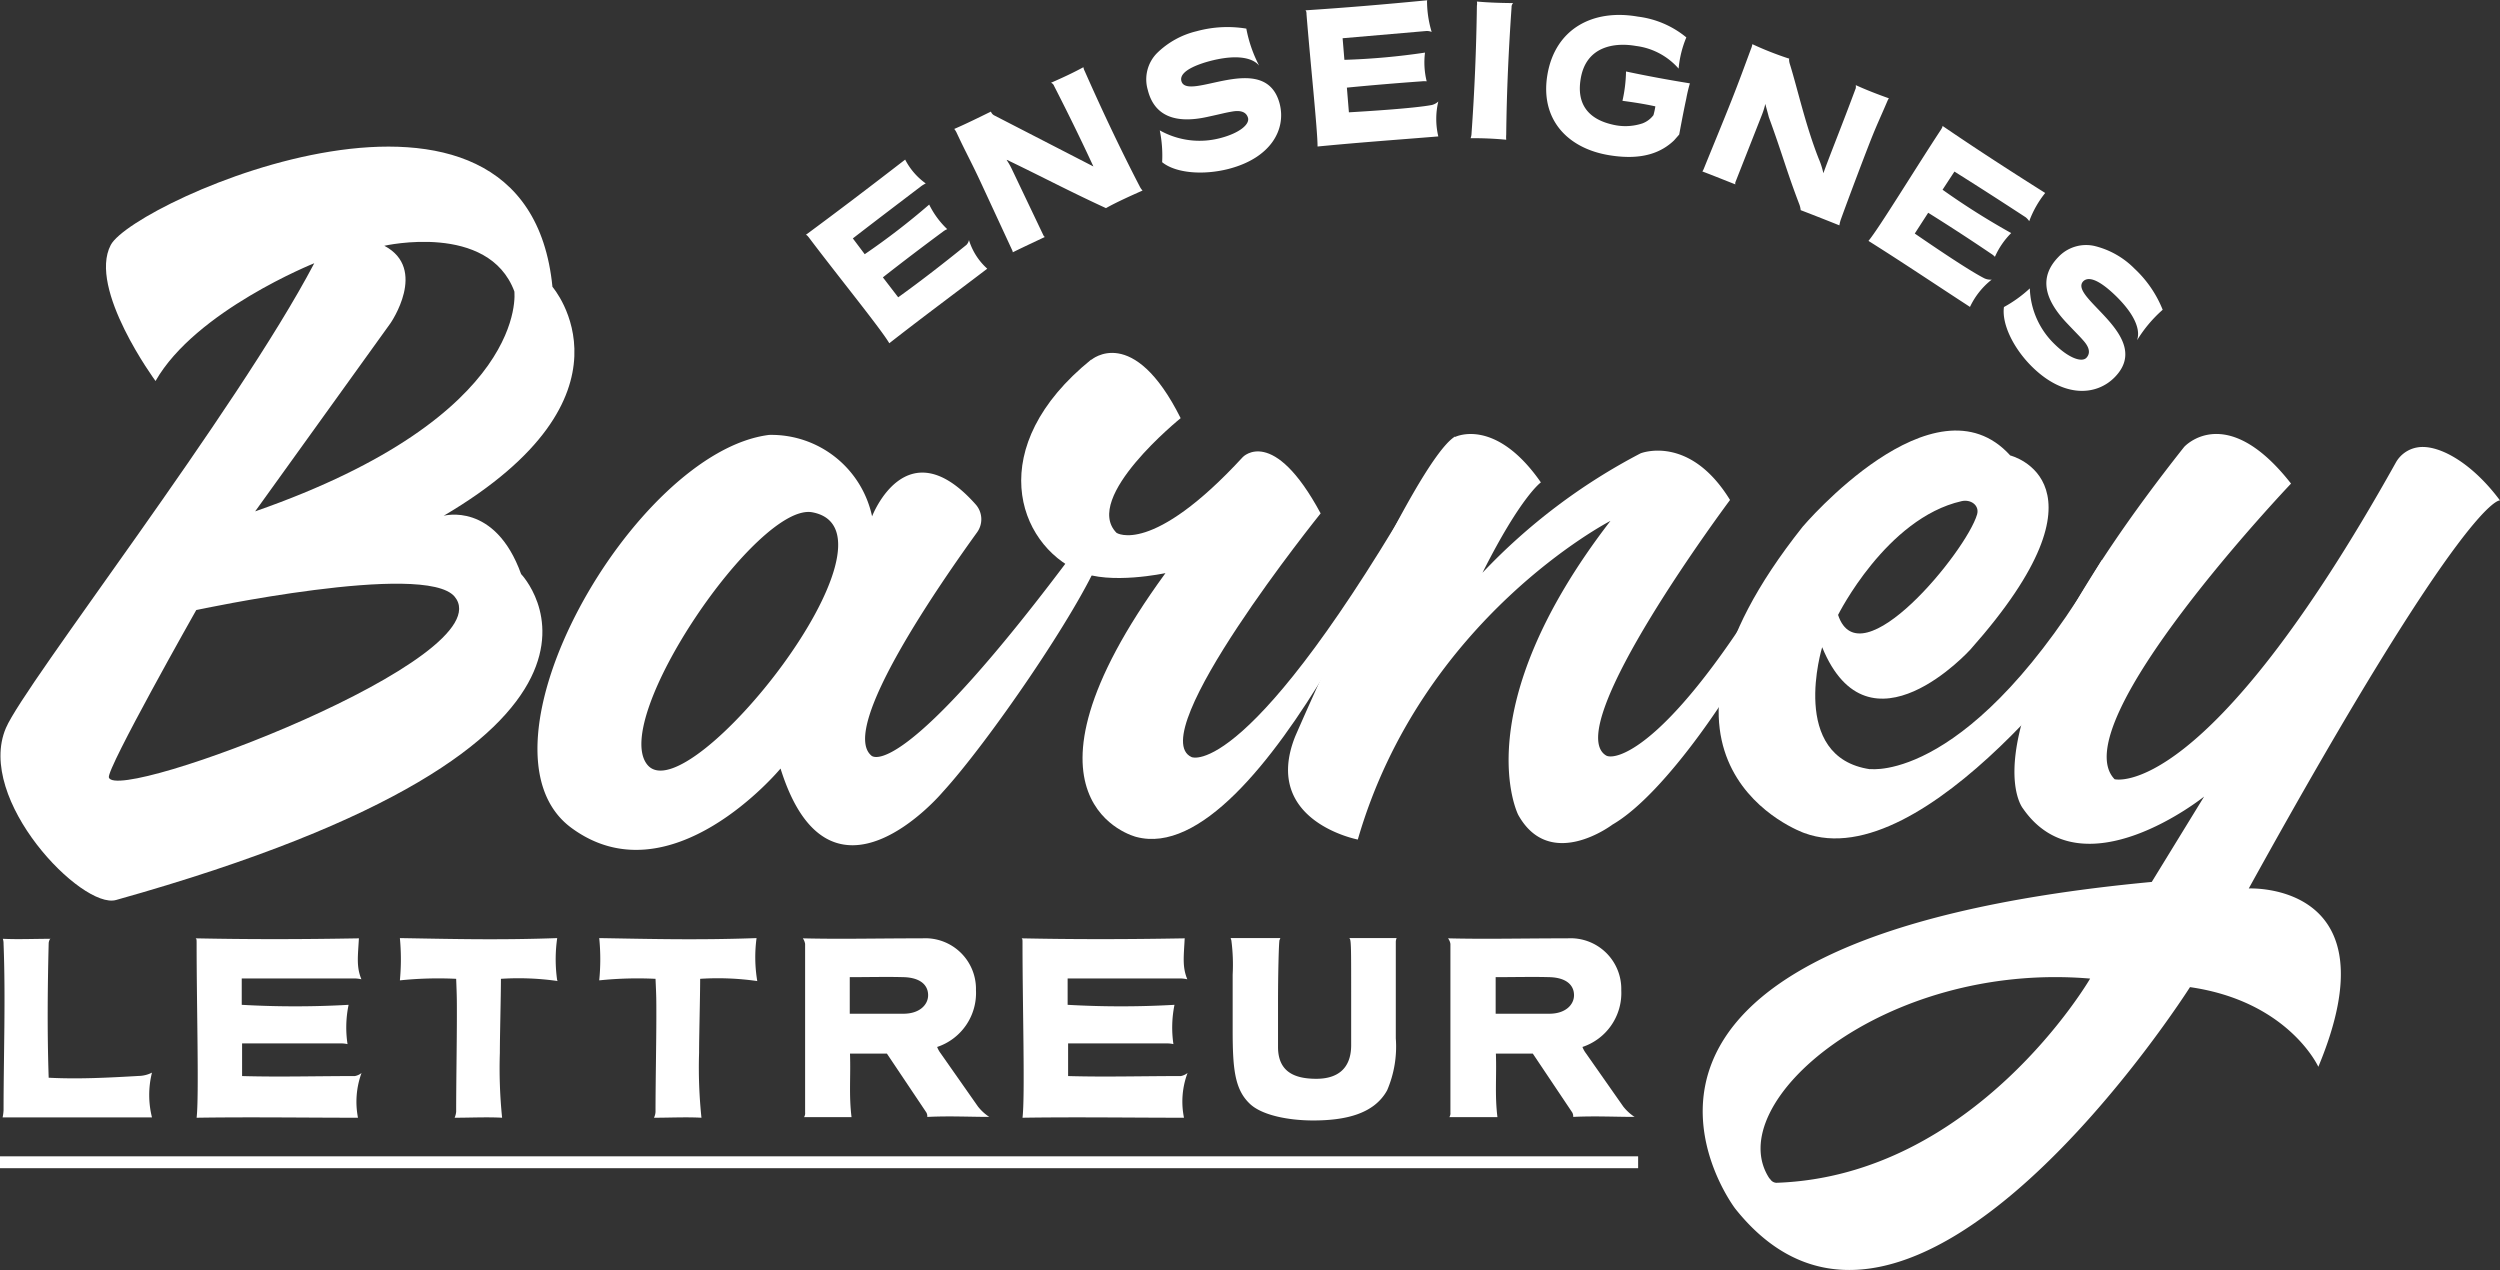
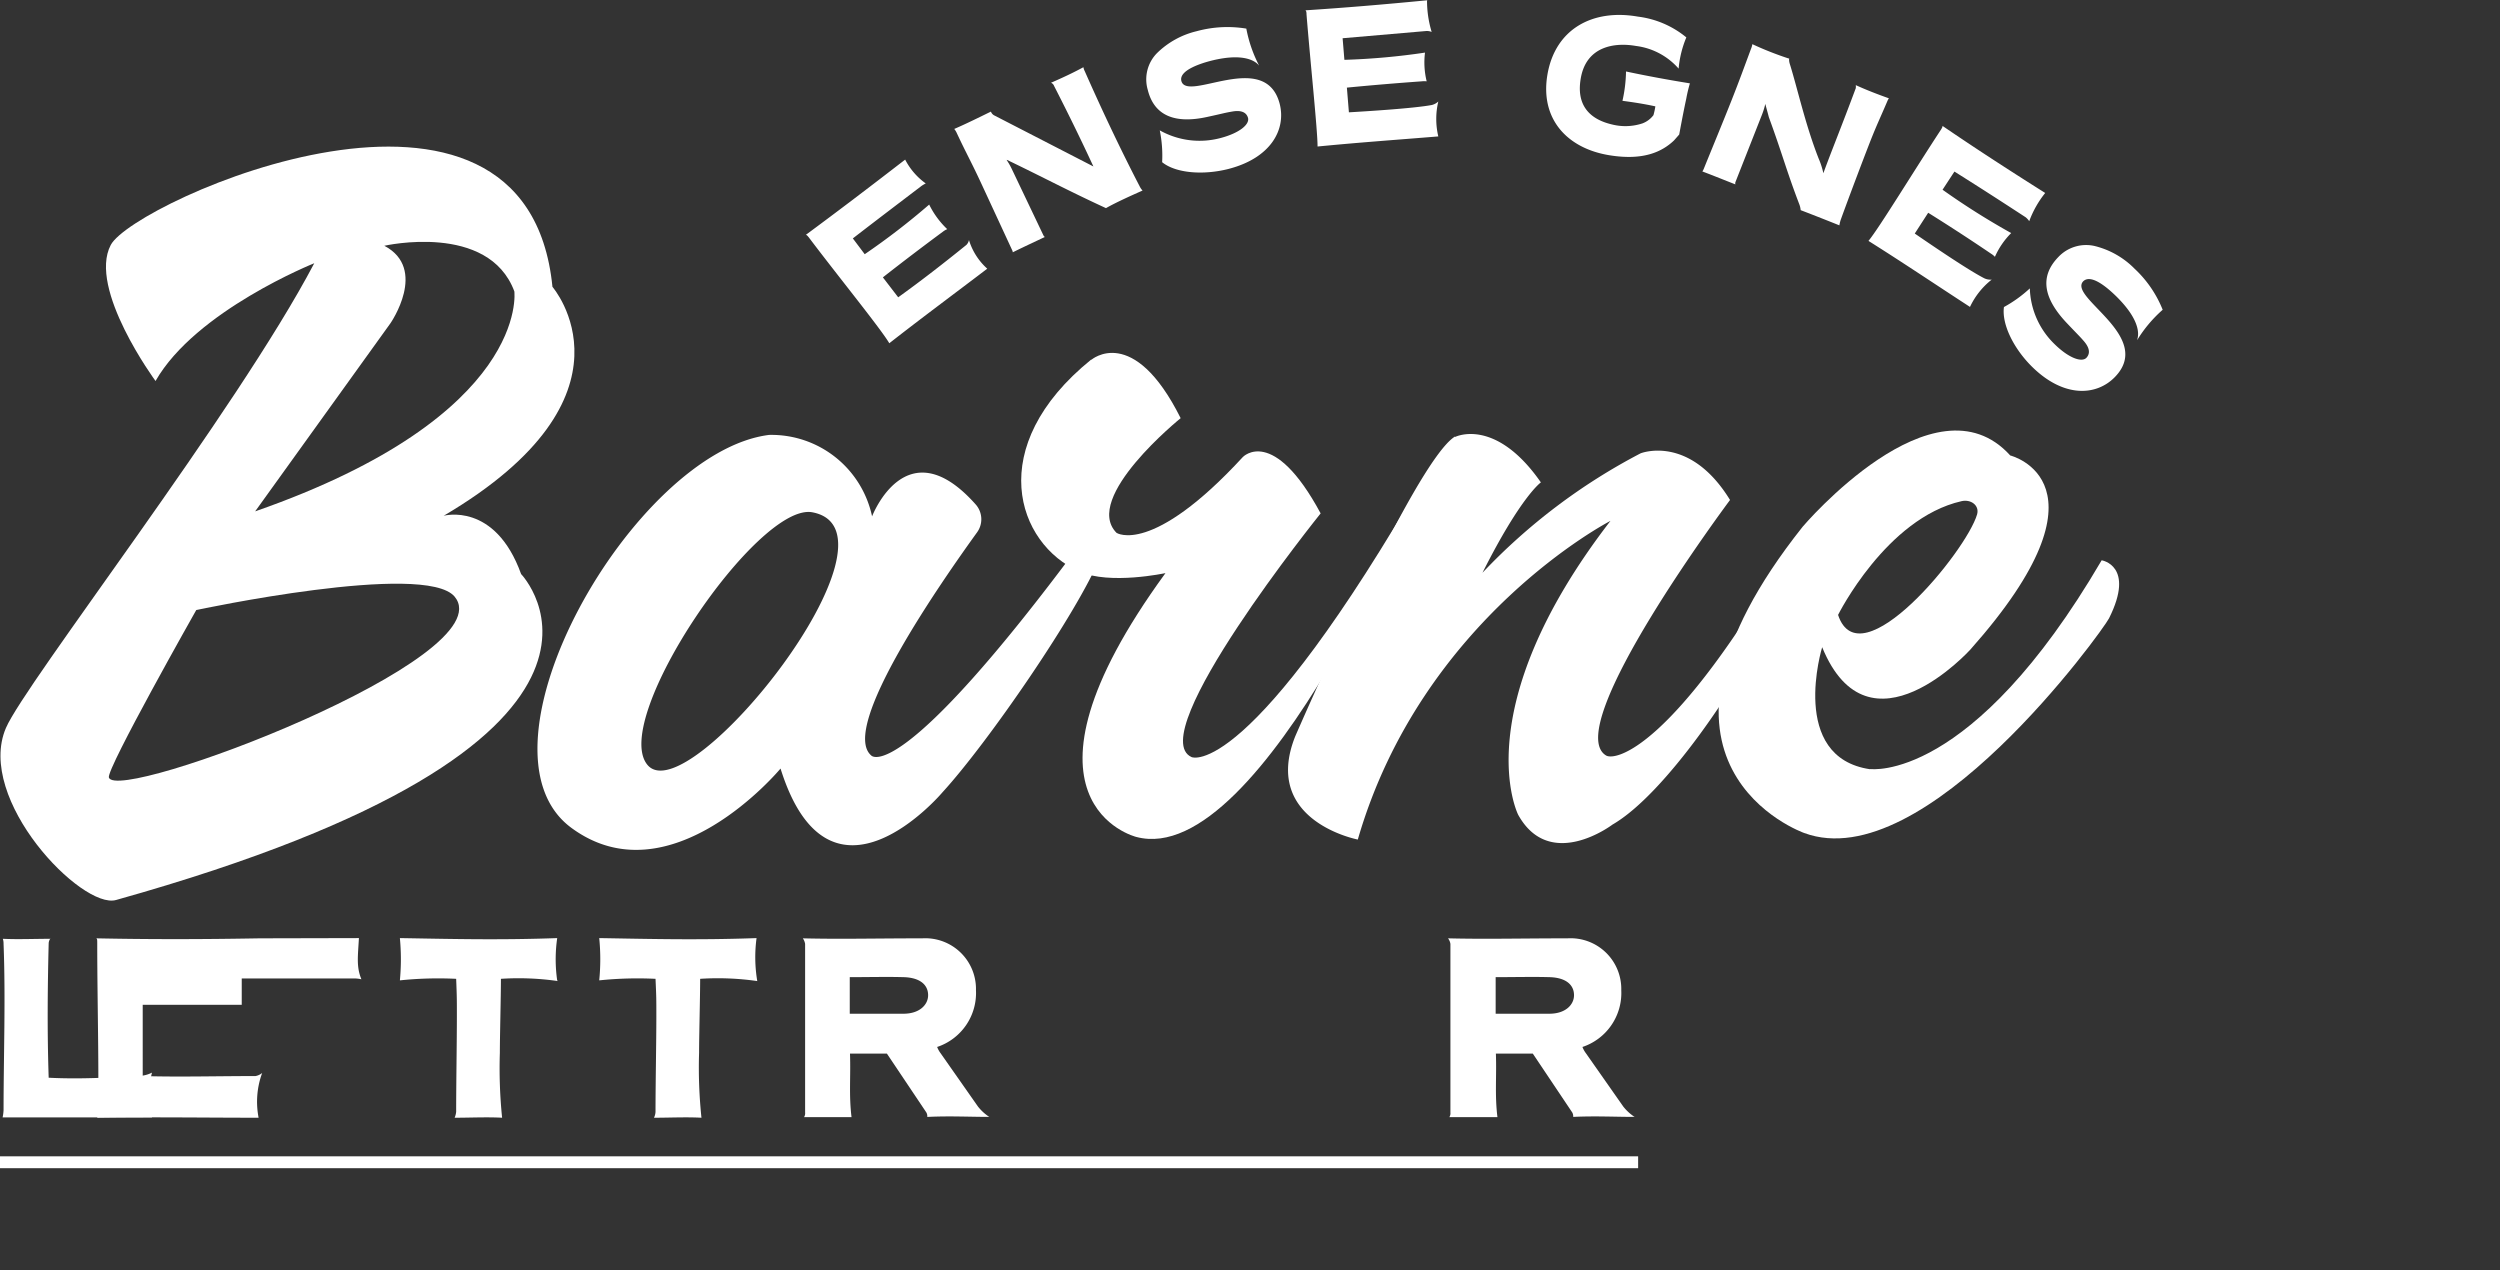
<svg xmlns="http://www.w3.org/2000/svg" id="Mono_blanc" data-name="Mono blanc" width="210.56" height="107" viewBox="0 0 210.56 107">
  <rect x="0" y="0" width="210.56" height="107" fill="#333333" stroke="none" />
  <defs>
    <style>.cls-1{fill:#fff;}.cls-2{fill:none;stroke:#fff;stroke-miterlimit:10;}</style>
  </defs>
  <title>logo-barney-light-vect</title>
  <path class="cls-1" d="M50.11,50.72c-2.2-6.11-6.52-4.91-6.52-4.91,17.13-10.1,9.16-19.28,9.16-19.28-2.18-22-35.25-7.22-37.2-3.53s3.77,11.46,3.77,11.46c3.37-5.92,13.37-9.92,13.37-9.92C26.14,37,8.33,59.92,6.72,63.68,4.14,69.7,13.13,79,16,78.17,63.71,64.8,50.11,50.72,50.11,50.72m-11-21.13s3.17-4.57-.52-6.52c0,0,8.77-2,10.95,3.84,0,0,1.38,10.43-21.83,18.53ZM15.39,67.85c-.21-.72,7.36-14.1,7.36-14.1S42,49.63,44.51,52.62c4.25,5.14-28.46,17.48-29.12,15.23" transform="translate(-6.22 -2.37)" />
  <path class="cls-1" d="M97.33,48C81.93,68.81,79.6,66,79.6,66c-2.72-2.32,6-14.75,8.91-18.79a1.88,1.88,0,0,0-.11-2.35c-5.84-6.58-8.73,1-8.73,1A8.67,8.67,0,0,0,71,39c-11.37,1.41-25.71,26.44-16.65,33.1,8.36,6.15,17.61-5,17.61-5,4.15,13.26,13.64,2,13.64,2C89.49,64.85,97,53.89,98.85,49.36c.93-2.31-1.52-1.41-1.52-1.41M60.75,66.79c-3.17-3.83,9.3-22.16,13.9-21.27,8.48,1.63-10.46,25.41-13.9,21.27" transform="translate(-6.22 -2.37)" />
  <path class="cls-1" d="M98.13,32.65c-9.07,7.34-6.28,15.53-1,17.86,2.58,1.14,7.25.13,7.25.13C90.26,70,101.92,72.86,101.92,72.86c10.64,2.84,24.47-30.72,24.47-30.72-15,26.11-19.8,24-19.8,24-4.18-1.85,10.86-20.53,10.86-20.53-4-7.43-6.55-4.75-6.55-4.75-7.69,8.35-10.64,6.39-10.64,6.39-2.92-2.95,5.4-9.66,5.4-9.66-4-8-7.53-4.91-7.53-4.91" transform="translate(-6.22 -2.37)" />
  <path class="cls-1" d="M128.76,39.14c-3.45,2.14-13.46,25.27-13.46,25.27-2.82,7.12,5.28,8.67,5.28,8.67,5.4-18.66,21.28-26.84,21.28-26.84C129.58,62.17,134.09,71,134.09,71c2.68,4.82,7.94.82,7.94.82,4.4-2.54,10.61-11.69,13.5-17.68a17.21,17.21,0,0,0,1.56-5.9c-10,17.36-14.86,18.21-15.6,17.76-3.89-2.35,10.44-21.52,10.44-21.52-3.42-5.57-7.53-3.93-7.53-3.93a50.33,50.33,0,0,0-13.32,10.06C134.33,44.15,136,43,136,43c-3.85-5.53-7.22-3.83-7.22-3.83" transform="translate(-6.22 -2.37)" />
  <path class="cls-1" d="M163.74,67.16c-6.9-1-4.05-10.28-4.05-10.28,3.95,9.64,12.49.19,12.49.19,12.5-14.08,3.35-16.34,3.35-16.34-6.4-7.07-17.48,6-17.48,6-16,20.14.13,25.8.13,25.8,10.18,3.77,25.18-17.09,25.67-18.08,2.23-4.45-.62-4.89-.62-4.89-11,18.8-19.49,17.58-19.49,17.58m9-21.45c-.9,3.1-9.86,14.06-11.71,8.47,0,0,4.06-8.14,10.4-9.58.79-.18,1.52.36,1.31,1.11" transform="translate(-6.22 -2.37)" />
-   <path class="cls-1" d="M208,41.34C192,70,184.32,68,184.32,68c-4.45-4.6,14.86-24.9,14.86-24.9-5.48-7-9-3.09-9-3.09-19,24-13.58,30.45-13.58,30.45,5,7.24,15.26-1,15.26-1l-4.41,7.19c-52.39,4.91-35.08,27.52-35.08,27.52,14.73,18.5,38.3-18.66,38.3-18.66,8.31,1.2,10.81,6.71,10.81,6.71C208,76.6,195.62,77.2,195.62,77.2c18.46-33.42,21.16-32.68,21.16-32.68-2.44-3.28-5.29-4.79-7-4.46A2.56,2.56,0,0,0,208,41.34m-52.74,60.3c-4.19-6.29,9.56-18.32,27-16.85,0,0-9.66,16.64-26.44,17.2a.65.65,0,0,1-.53-.35" transform="translate(-6.22 -2.37)" />
  <path class="cls-1" d="M82.46,15.82a5.64,5.64,0,0,0,1.73,2,2.72,2.72,0,0,0-.37.22c-1.77,1.35-3.53,2.68-5.77,4.41l1,1.33a59.75,59.75,0,0,0,5.43-4.18A7.26,7.26,0,0,0,86,21.67a1.62,1.62,0,0,0-.36.21c-1.69,1.25-3.35,2.51-5.06,3.85l1.29,1.68c1.92-1.38,3.8-2.84,5.74-4.41a.82.82,0,0,0,.22-.41A5.36,5.36,0,0,0,89.37,25c-2.73,2.08-5.49,4.12-8.25,6.28-.7-1.2-4.34-5.68-6.76-8.89-.17-.22-.22-.23-.27-.24,2.71-2,5.34-4,8.37-6.34" transform="translate(-6.22 -2.37)" />
  <path class="cls-1" d="M91,15.84a5.84,5.84,0,0,1,.45.79l2.65,5.56a.39.39,0,0,0,.12.14c-.84.4-1.71.8-2.7,1.29a.55.55,0,0,0-.07-.22c-.76-1.64-1.85-4-2.64-5.7s-1.25-2.5-2-4.11a1.57,1.57,0,0,0-.22-.36c1.09-.47,2.14-1,3.09-1.46a.58.58,0,0,0,.28.32l8.35,4.3c-1.08-2.34-2.18-4.57-3.31-6.78a.46.46,0,0,0-.26-.27c.94-.41,1.85-.83,2.73-1.31a1.07,1.07,0,0,0,.11.33c1.49,3.37,3,6.56,4.63,9.71a1.54,1.54,0,0,0,.24.35c-.93.41-2.24,1-3.08,1.48-3.13-1.44-5.19-2.55-8.33-4.06" transform="translate(-6.22 -2.37)" />
  <path class="cls-1" d="M108.17,7.5c-.61.16-2.69.75-2.45,1.69.48,1.83,7.07-2.7,8.28,1.92.55,2.15-.72,4.55-4.28,5.48-2.12.55-4.46.38-5.62-.56a10.59,10.59,0,0,0-.2-2.68A6.84,6.84,0,0,0,109,14c1.62-.42,2.49-1.16,2.33-1.71s-.72-.63-1.3-.53c-.75.13-.66.14-2.14.46-2.64.58-4.45-.05-5-2.28a3.15,3.15,0,0,1,.78-3.1A7.13,7.13,0,0,1,107,5a9.8,9.8,0,0,1,4.19-.22,11.21,11.21,0,0,0,1.07,3.1c0,.07-.67-1.27-4.13-.37" transform="translate(-6.22 -2.37)" />
  <path class="cls-1" d="M126.41,2.37a9.12,9.12,0,0,0,.39,2.69,1.1,1.1,0,0,0-.43-.08l-7.07.61.15,1.82a57.81,57.81,0,0,0,6.79-.61,6.66,6.66,0,0,0,.14,2.42,2,2,0,0,0-.42,0c-2.09.15-4.14.32-6.3.53l.17,2.08c1.4-.08,5.48-.33,7-.62a1.28,1.28,0,0,0,.53-.29,6.36,6.36,0,0,0,0,2.94c-3.42.28-6.69.51-10.17.85,0-1.39-.61-7.12-.93-11.13,0-.28-.06-.31-.1-.34,3.35-.22,6.48-.48,10.3-.85" transform="translate(-6.22 -2.37)" />
-   <path class="cls-1" d="M133.66,2.63a.48.48,0,0,0-.13.36c-.24,3.47-.41,7-.45,10.72a2.72,2.72,0,0,0,0,.43,28.75,28.75,0,0,0-3-.13,1.31,1.31,0,0,0,.08-.42c.25-3.53.4-7.06.45-10.74a1,1,0,0,0,0-.35c1,.09,2,.12,3,.13" transform="translate(-6.22 -2.37)" />
  <path class="cls-1" d="M145.65,11.33c-1-.22-1.9-.35-2.78-.47a12.08,12.08,0,0,0,.3-2.47c1.73.37,3.58.71,5.38,1a12.52,12.52,0,0,0-.31,1.31c-.28,1.29-.59,3-.59,3l-.44.5c-1,.95-2.58,1.72-5.47,1.24-3.52-.58-5.85-3.05-5.18-6.84s3.8-5.5,7.61-4.83a7.94,7.94,0,0,1,4.08,1.75,8.81,8.81,0,0,0-.65,2.63A5.71,5.71,0,0,0,144,6.24c-1.76-.31-4.17,0-4.64,2.72-.38,2.15.61,3.43,2.66,3.9a4.57,4.57,0,0,0,2.54-.1,2.08,2.08,0,0,0,.92-.69,5.66,5.66,0,0,0,.16-.74" transform="translate(-6.22 -2.37)" />
  <path class="cls-1" d="M156.91,7.26a1.22,1.22,0,0,0,.05.48c.63,2,1.32,5.16,2.44,8a6.45,6.45,0,0,1,.39,1.22c.69-1.89,1.51-3.88,2.73-7.16a.91.91,0,0,0,0-.26c.9.41,1.83.77,2.79,1.11a1.36,1.36,0,0,0-.13.24c-.63,1.48-.84,1.87-1.43,3.36-.71,1.82-1.8,4.71-2.46,6.53a2.84,2.84,0,0,0-.15.57c-1-.4-2.06-.82-3.26-1.28a1.78,1.78,0,0,0-.11-.48c-1.09-2.85-1.4-4.15-2.57-7.35-.11-.43-.2-.73-.3-1.12a6.23,6.23,0,0,1-.26.86l-2.26,5.74a.36.36,0,0,0,0,.18c-.87-.34-1.75-.7-2.78-1.09a1.2,1.2,0,0,0,.11-.2c.68-1.68,1.69-4.12,2.36-5.82s1-2.62,1.62-4.29a1.71,1.71,0,0,0,.12-.41,27.59,27.59,0,0,0,3.07,1.21" transform="translate(-6.22 -2.37)" />
  <path class="cls-1" d="M178.47,18.63A8.41,8.41,0,0,0,177.13,21a1.49,1.49,0,0,0-.3-.33c-1.87-1.22-3.58-2.33-6-3.85l-1,1.53A62,62,0,0,0,175.61,22a6.59,6.59,0,0,0-1.37,2,1.59,1.59,0,0,0-.32-.26c-1.74-1.18-3.46-2.3-5.3-3.45l-1.13,1.75c1.15.79,4.52,3.1,5.88,3.78a1.23,1.23,0,0,0,.6.1,6.38,6.38,0,0,0-1.83,2.3c-2.88-1.87-5.59-3.7-8.55-5.56.89-1.07,3.89-6,6.1-9.36.15-.24.14-.28.13-.33,2.77,1.89,5.4,3.6,8.65,5.65" transform="translate(-6.22 -2.37)" />
  <path class="cls-1" d="M184.4,27.27c-.45-.43-2-1.91-2.72-1.21-1.31,1.36,6,4.64,2.66,8.07-1.55,1.59-4.27,1.75-6.91-.81-1.57-1.52-2.63-3.61-2.43-5.09a10.85,10.85,0,0,0,2.18-1.57,6.82,6.82,0,0,0,2.11,4.72c1.2,1.17,2.29,1.54,2.67,1.11s.16-.94-.23-1.39-.46-.49-1.5-1.59c-1.86-2-2.26-3.82-.66-5.48a3.21,3.21,0,0,1,3.07-.94A7.09,7.09,0,0,1,186,25a9.59,9.59,0,0,1,2.37,3.46A11.15,11.15,0,0,0,186.23,31c-.07,0,.74-1.23-1.83-3.73" transform="translate(-6.22 -2.37)" />
  <g id="Calque_2_-_copie_2" data-name="Calque 2 - copie 2">
-     <path class="cls-1" d="M36.45,81.38c-.09,1.59-.22,2.43.21,3.47a2.66,2.66,0,0,0-.56-.07c-2.93,0-5.81,0-9.52,0V87a79.49,79.49,0,0,0,9,0,9.37,9.37,0,0,0-.09,3.31,2.42,2.42,0,0,0-.54-.06c-2.76,0-5.49,0-8.34,0V93c3.11.09,6.23,0,9.5,0a1.25,1.25,0,0,0,.56-.26,7.06,7.06,0,0,0-.3,3.77c-4.5,0-9-.07-13.59,0,.21-1.81,0-9.37,0-14.65,0-.37,0-.41-.09-.46,4.4.09,8.73.09,13.77,0" transform="translate(-6.22 -2.37)" />
+     <path class="cls-1" d="M36.45,81.38c-.09,1.59-.22,2.43.21,3.47a2.66,2.66,0,0,0-.56-.07c-2.93,0-5.81,0-9.52,0V87c-2.76,0-5.49,0-8.34,0V93c3.11.09,6.23,0,9.5,0a1.25,1.25,0,0,0,.56-.26,7.06,7.06,0,0,0-.3,3.77c-4.5,0-9-.07-13.59,0,.21-1.81,0-9.37,0-14.65,0-.37,0-.41-.09-.46,4.4.09,8.73.09,13.77,0" transform="translate(-6.22 -2.37)" />
    <path class="cls-1" d="M53.21,85a23.21,23.21,0,0,0-4.8-.19c0,1.49-.09,4.82-.09,6.22a41,41,0,0,0,.19,5.48c-1.31-.07-2.65,0-4,0a1.68,1.68,0,0,0,.13-.5c0-2.35.06-5.88.06-8.06,0-1.5,0-1.61-.06-3.14a31.43,31.43,0,0,0-4.74.13,18.92,18.92,0,0,0,0-3.56c4.16.07,8.34.18,13.25,0a12.49,12.49,0,0,0,0,3.57" transform="translate(-6.22 -2.37)" />
    <path class="cls-1" d="M70,85a23.31,23.31,0,0,0-4.81-.19c0,1.49-.09,4.82-.09,6.22a40.41,40.41,0,0,0,.2,5.48c-1.32-.07-2.65,0-4,0a1.24,1.24,0,0,0,.13-.5c0-2.35.07-5.88.07-8.06,0-1.5,0-1.61-.07-3.14a31.43,31.43,0,0,0-4.74.13,18.09,18.09,0,0,0,0-3.56c4.16.07,8.34.18,13.25,0A12.12,12.12,0,0,0,70,85" transform="translate(-6.22 -2.37)" />
    <path class="cls-1" d="M84.32,96.44a.64.64,0,0,0-.09-.39l-3.31-4.94c-.8,0-1.6,0-3.11,0,.07,1.94-.1,3.47.13,5.35-1.27,0-2.54,0-4,0a.6.6,0,0,0,.09-.39c0-2.37,0-4.72,0-7.07s0-4.74,0-7.13a1.16,1.16,0,0,0-.19-.47c3.14.08,6.26,0,10.06,0a4.27,4.27,0,0,1,4.52,4.37,4.79,4.79,0,0,1-3.27,4.78,2.19,2.19,0,0,0,.3.54l3.14,4.48a4,4,0,0,0,.95.87c-1.66,0-3.32-.09-5.17,0M77.79,86.27c0,.47,0,.88,0,1.35v.13c1,0,1.64,0,4.53,0,1.33,0,2.07-.74,2.07-1.56s-.61-1.48-2.07-1.52-2.82,0-4.53,0c0,.61,0,1.1,0,1.58" transform="translate(-6.22 -2.37)" />
-     <path class="cls-1" d="M106,81.38c-.08,1.59-.21,2.43.22,3.47a2.84,2.84,0,0,0-.56-.07c-2.93,0-5.82,0-9.52,0V87a79.31,79.31,0,0,0,9,0,9.61,9.61,0,0,0-.09,3.31,2.42,2.42,0,0,0-.54-.06c-2.75,0-5.49,0-8.33,0V93c3.1.09,6.22,0,9.5,0a1.35,1.35,0,0,0,.56-.26,6.86,6.86,0,0,0-.3,3.77c-4.51,0-9-.07-13.6,0,.22-1.81,0-9.37,0-14.65,0-.37,0-.41-.08-.46,4.39.09,8.72.09,13.76,0" transform="translate(-6.22 -2.37)" />
-     <path class="cls-1" d="M114.05,81.38s0,.06-.06.15-.13,2.73-.13,5.32c0,1.74,0,3.34,0,3.7,0,2.18,1.51,2.68,3.23,2.68s2.91-.8,2.93-2.78c0-1.45,0-2.89,0-4.31,0-4.29,0-4.68-.17-4.76h4a.83.83,0,0,0-.07.36c0,1.1,0,2.22,0,3.36,0,1.58,0,3.17,0,4.72a9.32,9.32,0,0,1-.73,4.38c-1.1,2-3.53,2.54-6.23,2.54-2.11,0-4.39-.45-5.38-1.45-1.25-1.22-1.4-3-1.4-6.18,0-1.68,0-3.08,0-4.65a15.91,15.91,0,0,0-.11-2.89l-.06-.19Z" transform="translate(-6.22 -2.37)" />
    <path class="cls-1" d="M138.72,96.44a.64.64,0,0,0-.09-.39l-3.31-4.94c-.8,0-1.6,0-3.11,0,.07,1.94-.1,3.47.13,5.35-1.27,0-2.54,0-4.05,0a.6.6,0,0,0,.09-.39c0-2.37,0-4.72,0-7.07s0-4.74,0-7.13a1.05,1.05,0,0,0-.2-.47c3.15.08,6.27,0,10.07,0a4.27,4.27,0,0,1,4.52,4.37,4.79,4.79,0,0,1-3.27,4.78,2.19,2.19,0,0,0,.3.54l3.14,4.48a4,4,0,0,0,.95.87c-1.66,0-3.32-.09-5.17,0m-6.53-10.17c0,.47,0,.88,0,1.35v.13c1,0,1.64,0,4.53,0,1.33,0,2.07-.74,2.07-1.56s-.61-1.48-2.07-1.52-2.82,0-4.53,0c0,.61,0,1.1,0,1.58" transform="translate(-6.22 -2.37)" />
    <path class="cls-1" d="M10.49,81.38a.77.77,0,0,0-.17.43c-.09,3.68-.13,7.37,0,11.33,2.48.13,5,0,7.58-.15a2.54,2.54,0,0,0,1.12-.28,7.77,7.77,0,0,0,0,3.77c-.19,0-.43,0-3.73,0-3,0-6.22,0-8.85,0a3.66,3.66,0,0,0,.08-.61c0-4.5.18-9.39,0-14a1.35,1.35,0,0,0-.06-.43c1.31.06,2.65,0,4,0" transform="translate(-6.22 -2.37)" />
  </g>
  <line class="cls-2" y1="97.89" x2="137.97" y2="97.89" />
</svg>